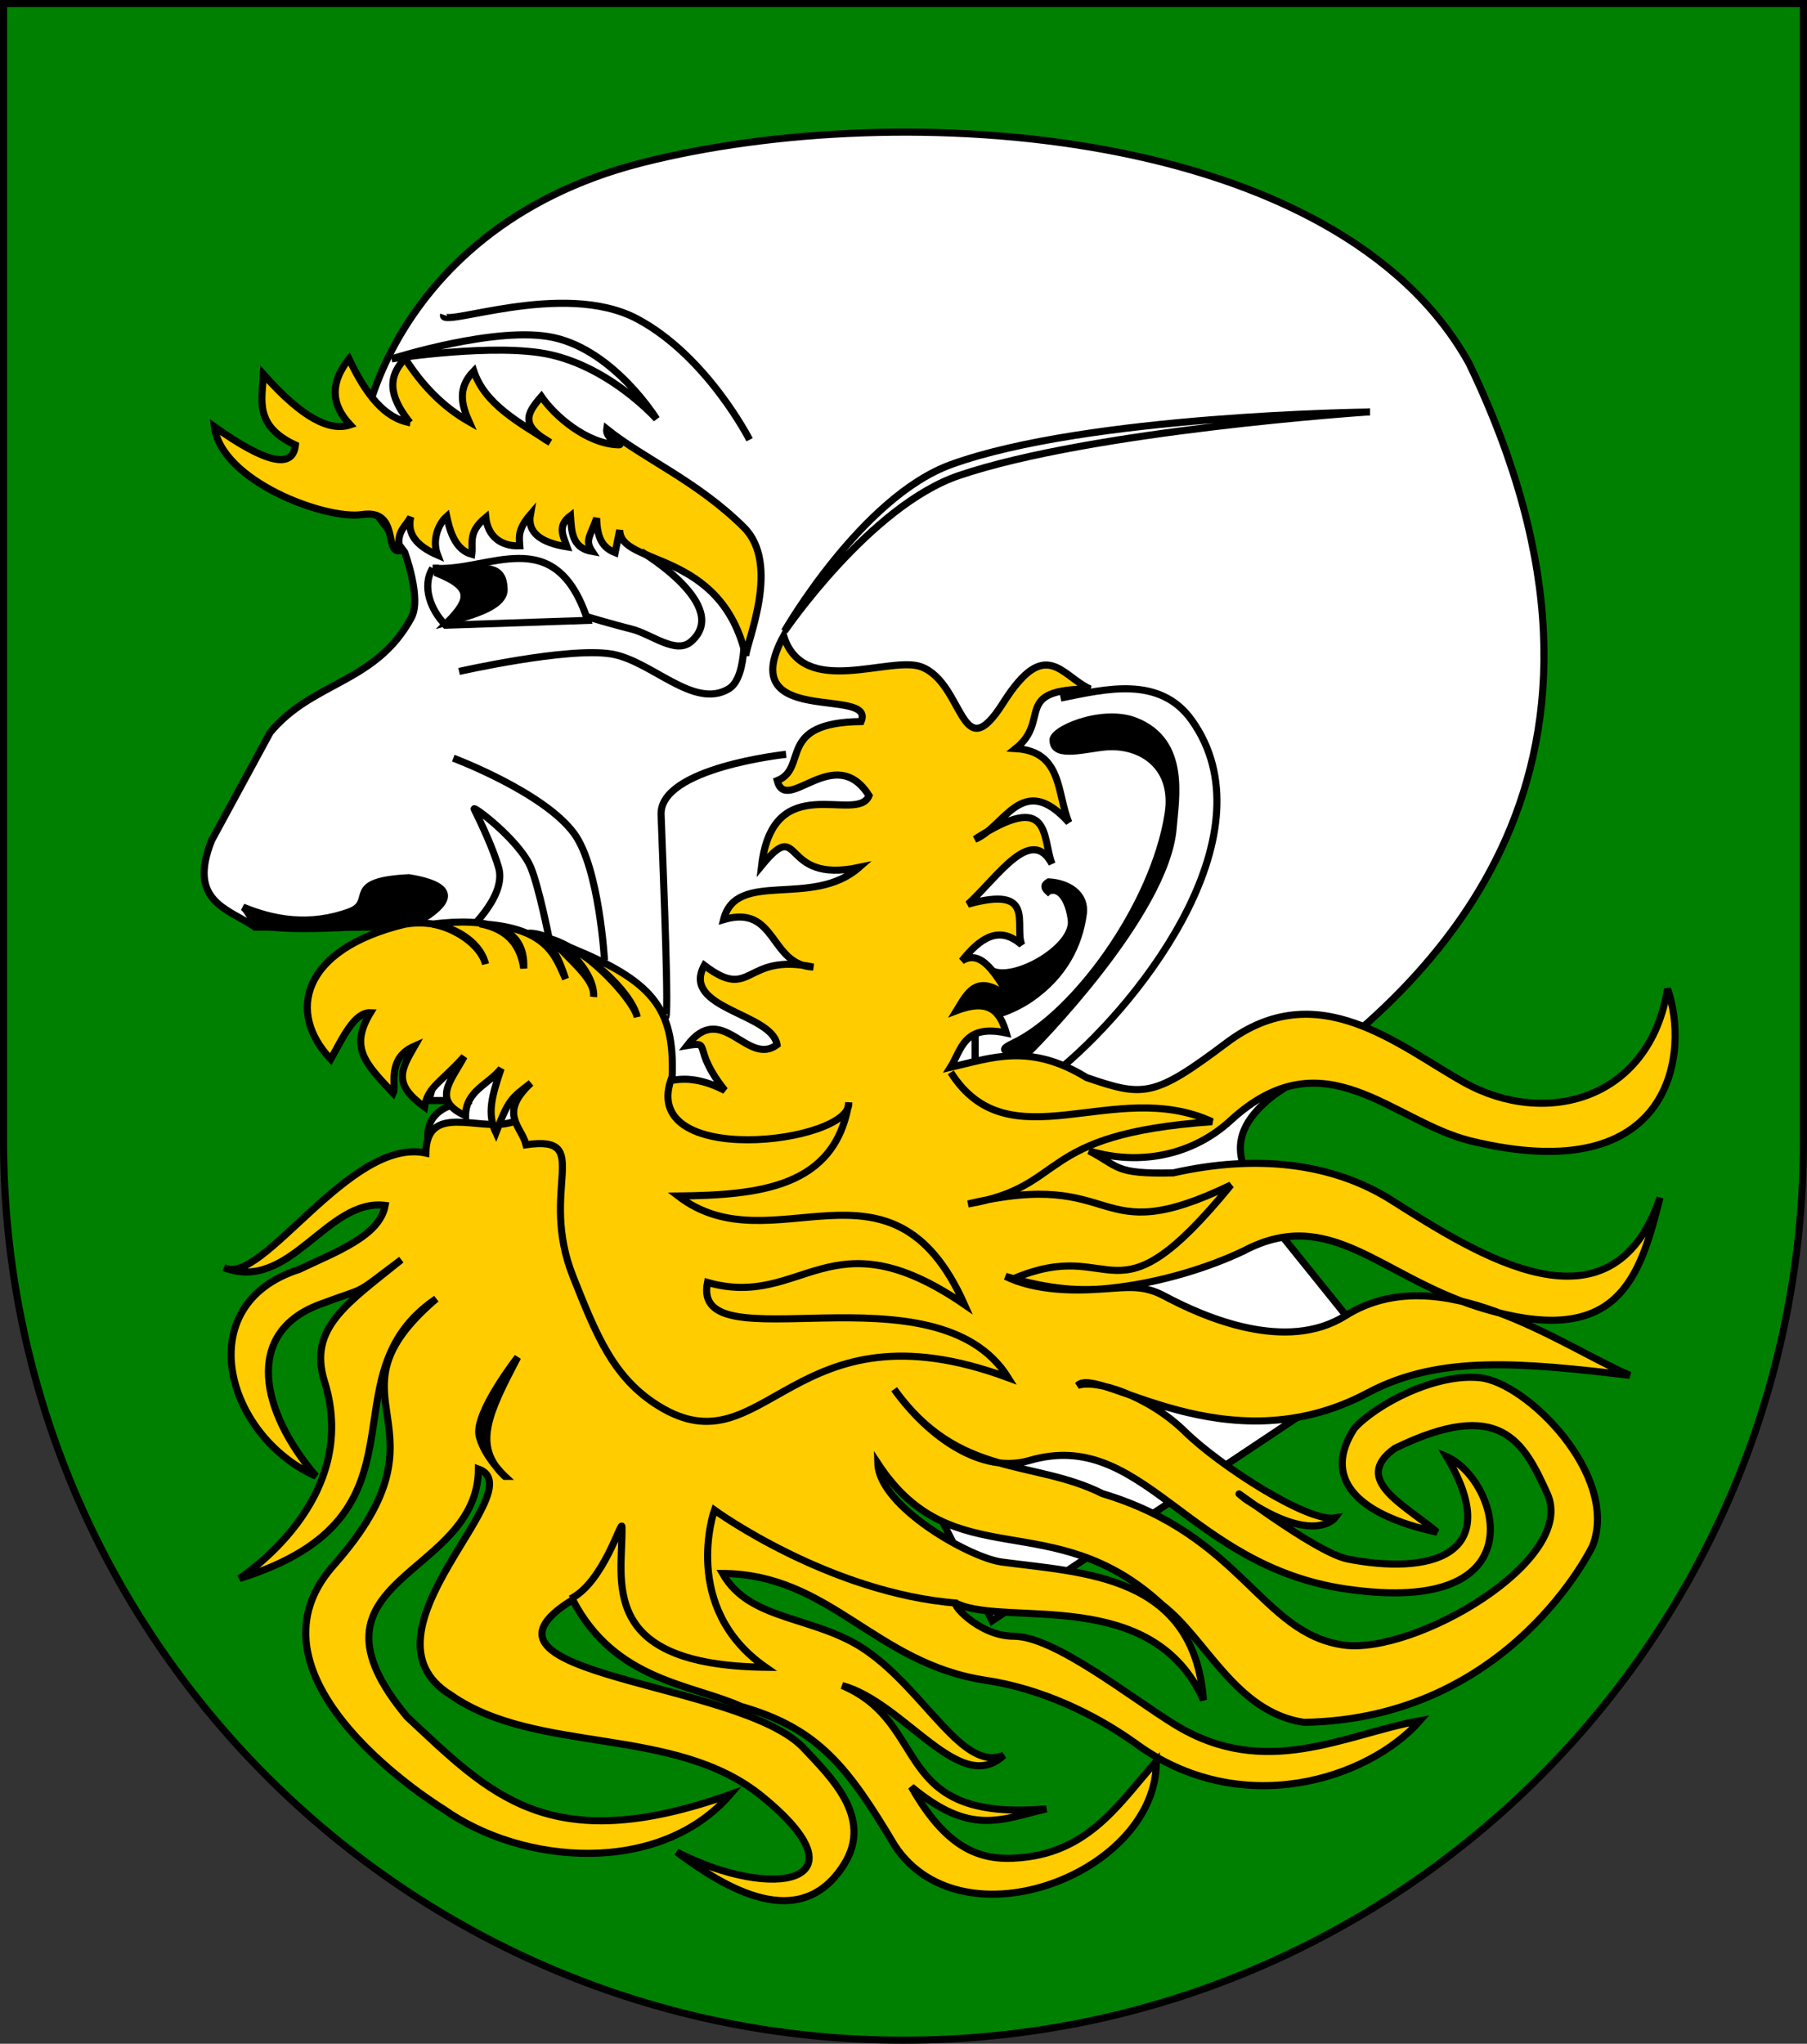
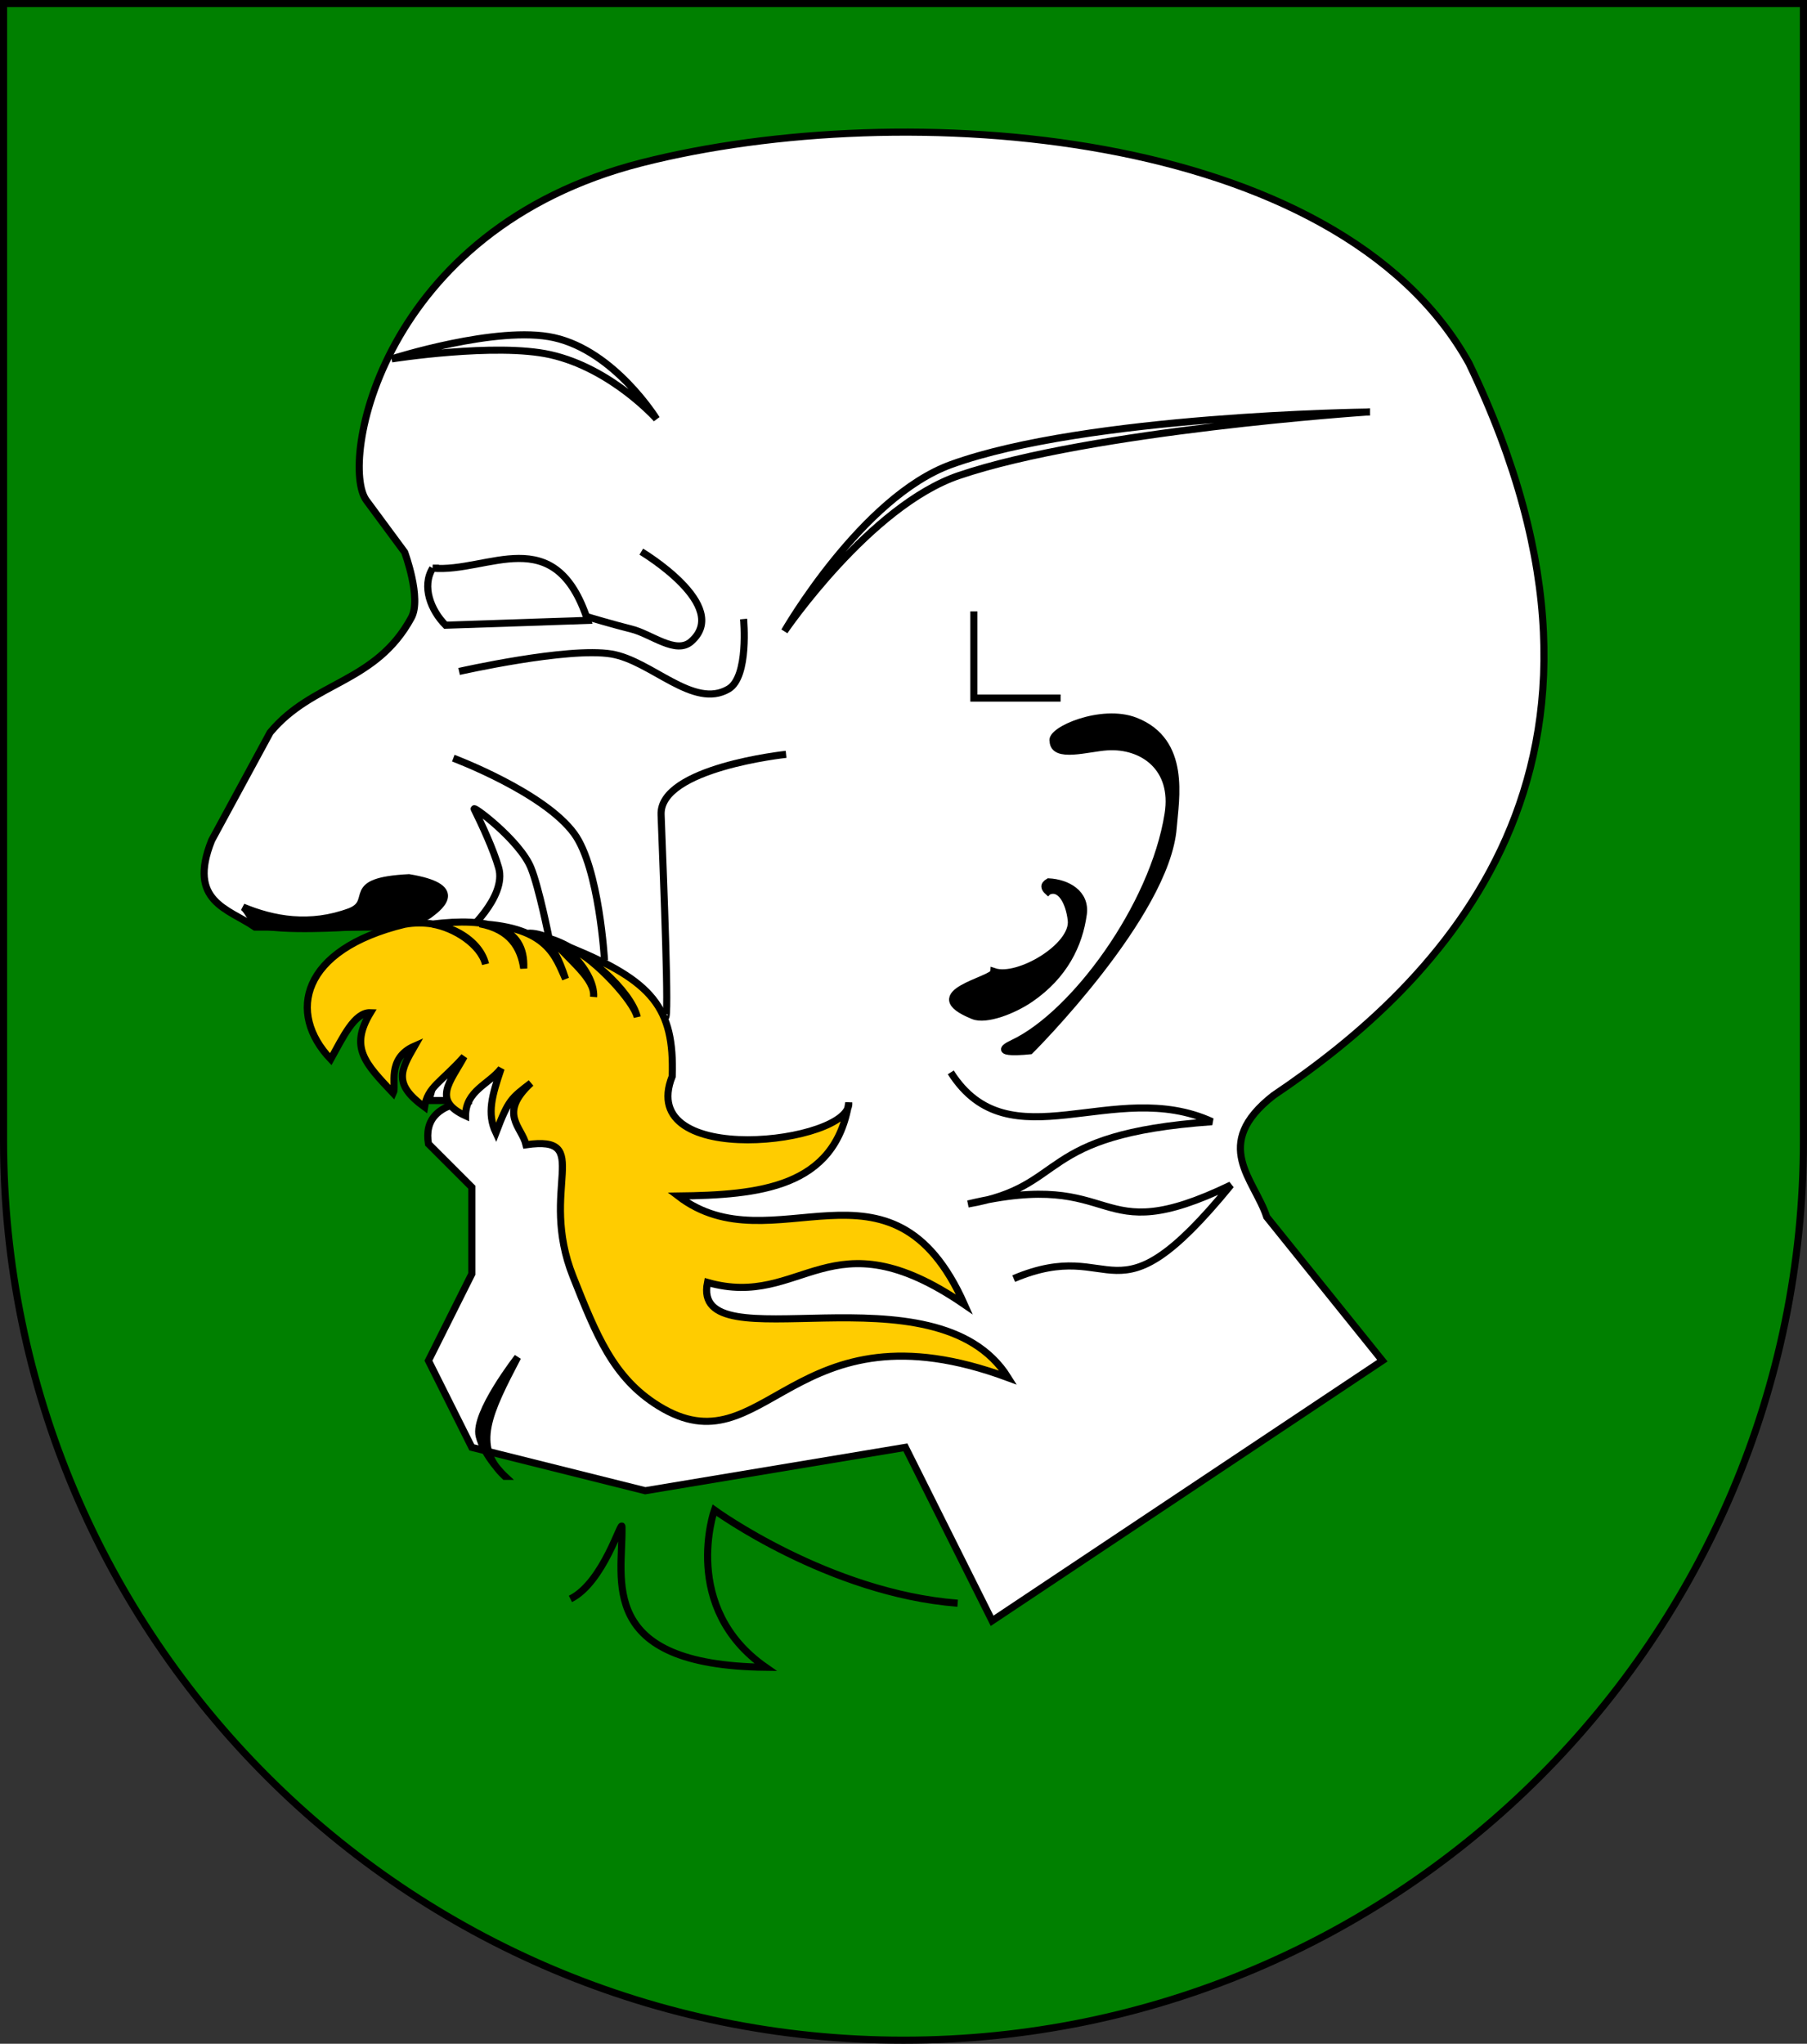
<svg xmlns="http://www.w3.org/2000/svg" xmlns:ns1="http://www.inkscape.org/namespaces/inkscape" xmlns:ns2="http://sodipodi.sourceforge.net/DTD/sodipodi-0.dtd" ns1:output_extension="org.inkscape.output.svg.inkscape" ns2:version="0.32" ns2:docname="Wappen Baronie Schirchwacht 2.svg" ns1:version="1.0rc1 (09960d6, 2020-04-09)" version="1.1" id="svg2" height="863" width="763">
  <rect width="100%" height="100%" fill="#333333" stroke="none" />
  <defs id="defs4">
    <ns1:perspective id="perspective10" ns1:persp3d-origin="372.04724 : 350.78739 : 1" ns1:vp_z="744.09448 : 526.18109 : 1" ns1:vp_y="0 : 1000 : 0" ns1:vp_x="0 : 526.18109 : 1" ns2:type="inkscape:persp3d" />
    <ns1:perspective ns2:type="inkscape:persp3d" ns1:vp_x="0 : 0.5 : 1" ns1:vp_y="0 : 1000 : 0" ns1:vp_z="1 : 0.5 : 1" ns1:persp3d-origin="0.5 : 0.33333333 : 1" id="perspective2828" />
    <ns1:perspective ns2:type="inkscape:persp3d" ns1:vp_x="0 : 0.5 : 1" ns1:vp_y="0 : 1000 : 0" ns1:vp_z="1 : 0.5 : 1" ns1:persp3d-origin="0.5 : 0.33333333 : 1" id="perspective2828-7" />
    <ns1:perspective ns2:type="inkscape:persp3d" ns1:vp_x="0 : 0.5 : 1" ns1:vp_y="0 : 1000 : 0" ns1:vp_z="1 : 0.5 : 1" ns1:persp3d-origin="0.5 : 0.33333333 : 1" id="perspective3640" />
    <ns1:perspective ns2:type="inkscape:persp3d" ns1:vp_x="0 : 0.5 : 1" ns1:vp_y="0 : 1000 : 0" ns1:vp_z="1 : 0.5 : 1" ns1:persp3d-origin="0.5 : 0.33333333 : 1" id="perspective3670" />
    <ns1:perspective ns2:type="inkscape:persp3d" ns1:vp_x="0 : 0.5 : 1" ns1:vp_y="0 : 1000 : 0" ns1:vp_z="1 : 0.5 : 1" ns1:persp3d-origin="0.5 : 0.33333333 : 1" id="perspective3693" />
    <ns1:perspective ns2:type="inkscape:persp3d" ns1:vp_x="0 : 0.5 : 1" ns1:vp_y="0 : 1000 : 0" ns1:vp_z="1 : 0.5 : 1" ns1:persp3d-origin="0.5 : 0.33333333 : 1" id="perspective3720" />
    <ns1:perspective ns2:type="inkscape:persp3d" ns1:vp_x="0 : 0.5 : 1" ns1:vp_y="0 : 1000 : 0" ns1:vp_z="1 : 0.5 : 1" ns1:persp3d-origin="0.5 : 0.33333333 : 1" id="perspective3747" />
    <ns1:perspective ns2:type="inkscape:persp3d" ns1:vp_x="0 : 0.5 : 1" ns1:vp_y="0 : 1000 : 0" ns1:vp_z="1 : 0.5 : 1" ns1:persp3d-origin="0.5 : 0.33333333 : 1" id="perspective3763" />
    <ns1:perspective ns2:type="inkscape:persp3d" ns1:vp_x="0 : 0.5 : 1" ns1:vp_y="0 : 1000 : 0" ns1:vp_z="1 : 0.5 : 1" ns1:persp3d-origin="0.5 : 0.33333333 : 1" id="perspective3792" />
    <ns1:perspective ns2:type="inkscape:persp3d" ns1:vp_x="0 : 0.5 : 1" ns1:vp_y="0 : 1000 : 0" ns1:vp_z="1 : 0.5 : 1" ns1:persp3d-origin="0.5 : 0.33333333 : 1" id="perspective3814" />
    <ns1:perspective ns2:type="inkscape:persp3d" ns1:vp_x="0 : 0.5 : 1" ns1:vp_y="0 : 1000 : 0" ns1:vp_z="1 : 0.5 : 1" ns1:persp3d-origin="0.5 : 0.33333333 : 1" id="perspective3841" />
    <ns1:perspective ns2:type="inkscape:persp3d" ns1:vp_x="0 : 0.5 : 1" ns1:vp_y="0 : 1000 : 0" ns1:vp_z="1 : 0.5 : 1" ns1:persp3d-origin="0.5 : 0.33333333 : 1" id="perspective3841-5" />
    <ns1:perspective ns2:type="inkscape:persp3d" ns1:vp_x="0 : 0.5 : 1" ns1:vp_y="0 : 1000 : 0" ns1:vp_z="1 : 0.5 : 1" ns1:persp3d-origin="0.5 : 0.33333333 : 1" id="perspective3872" />
    <ns1:perspective ns2:type="inkscape:persp3d" ns1:vp_x="0 : 0.5 : 1" ns1:vp_y="0 : 1000 : 0" ns1:vp_z="1 : 0.5 : 1" ns1:persp3d-origin="0.5 : 0.33333333 : 1" id="perspective3898" />
    <ns1:perspective ns2:type="inkscape:persp3d" ns1:vp_x="0 : 0.5 : 1" ns1:vp_y="0 : 1000 : 0" ns1:vp_z="1 : 0.5 : 1" ns1:persp3d-origin="0.5 : 0.33333333 : 1" id="perspective3920" />
    <ns1:perspective ns2:type="inkscape:persp3d" ns1:vp_x="0 : 0.5 : 1" ns1:vp_y="0 : 1000 : 0" ns1:vp_z="1 : 0.5 : 1" ns1:persp3d-origin="0.5 : 0.33333333 : 1" id="perspective2860" />
    <ns1:perspective ns2:type="inkscape:persp3d" ns1:vp_x="0 : 0.5 : 1" ns1:vp_y="0 : 1000 : 0" ns1:vp_z="1 : 0.5 : 1" ns1:persp3d-origin="0.5 : 0.33333333 : 1" id="perspective3672" />
    <ns1:perspective ns2:type="inkscape:persp3d" ns1:vp_x="0 : 0.5 : 1" ns1:vp_y="0 : 1000 : 0" ns1:vp_z="1 : 0.5 : 1" ns1:persp3d-origin="0.5 : 0.33333333 : 1" id="perspective3695" />
    <ns1:perspective ns2:type="inkscape:persp3d" ns1:vp_x="0 : 0.5 : 1" ns1:vp_y="0 : 1000 : 0" ns1:vp_z="1 : 0.5 : 1" ns1:persp3d-origin="0.5 : 0.33333333 : 1" id="perspective3261" />
    <ns1:perspective ns2:type="inkscape:persp3d" ns1:vp_x="0 : 0.5 : 1" ns1:vp_y="0 : 1000 : 0" ns1:vp_z="1 : 0.5 : 1" ns1:persp3d-origin="0.5 : 0.33333333 : 1" id="perspective2828-1" />
    <ns1:perspective ns2:type="inkscape:persp3d" ns1:vp_x="0 : 0.5 : 1" ns1:vp_y="0 : 1000 : 0" ns1:vp_z="1 : 0.5 : 1" ns1:persp3d-origin="0.5 : 0.33333333 : 1" id="perspective3652" />
    <ns1:perspective ns2:type="inkscape:persp3d" ns1:vp_x="0 : 0.5 : 1" ns1:vp_y="0 : 1000 : 0" ns1:vp_z="1 : 0.5 : 1" ns1:persp3d-origin="0.5 : 0.33333333 : 1" id="perspective3652-2" />
    <ns1:perspective ns2:type="inkscape:persp3d" ns1:vp_x="0 : 0.5 : 1" ns1:vp_y="0 : 1000 : 0" ns1:vp_z="1 : 0.5 : 1" ns1:persp3d-origin="0.5 : 0.33333333 : 1" id="perspective3652-5" />
    <ns1:perspective ns2:type="inkscape:persp3d" ns1:vp_x="0 : 0.5 : 1" ns1:vp_y="0 : 1000 : 0" ns1:vp_z="1 : 0.5 : 1" ns1:persp3d-origin="0.5 : 0.33333333 : 1" id="perspective3727" />
    <ns1:perspective ns2:type="inkscape:persp3d" ns1:vp_x="0 : 0.5 : 1" ns1:vp_y="0 : 1000 : 0" ns1:vp_z="1 : 0.5 : 1" ns1:persp3d-origin="0.5 : 0.33333333 : 1" id="perspective3843" />
    <ns1:perspective ns2:type="inkscape:persp3d" ns1:vp_x="0 : 0.5 : 1" ns1:vp_y="0 : 1000 : 0" ns1:vp_z="1 : 0.5 : 1" ns1:persp3d-origin="0.5 : 0.33333333 : 1" id="perspective3970" />
    <ns1:perspective ns2:type="inkscape:persp3d" ns1:vp_x="0 : 0.5 : 1" ns1:vp_y="0 : 1000 : 0" ns1:vp_z="1 : 0.5 : 1" ns1:persp3d-origin="0.5 : 0.33333333 : 1" id="perspective4007" />
    <ns1:perspective ns2:type="inkscape:persp3d" ns1:vp_x="0 : 0.5 : 1" ns1:vp_y="0 : 1000 : 0" ns1:vp_z="1 : 0.5 : 1" ns1:persp3d-origin="0.5 : 0.33333333 : 1" id="perspective4062" />
    <ns1:perspective ns2:type="inkscape:persp3d" ns1:vp_x="0 : 0.5 : 1" ns1:vp_y="0 : 1000 : 0" ns1:vp_z="1 : 0.5 : 1" ns1:persp3d-origin="0.5 : 0.33333333 : 1" id="perspective4153" />
    <ns1:perspective ns2:type="inkscape:persp3d" ns1:vp_x="0 : 0.5 : 1" ns1:vp_y="0 : 1000 : 0" ns1:vp_z="1 : 0.5 : 1" ns1:persp3d-origin="0.5 : 0.33333333 : 1" id="perspective4316" />
    <ns1:perspective ns2:type="inkscape:persp3d" ns1:vp_x="0 : 0.5 : 1" ns1:vp_y="0 : 1000 : 0" ns1:vp_z="1 : 0.5 : 1" ns1:persp3d-origin="0.5 : 0.33333333 : 1" id="perspective4316-9" />
    <ns1:perspective ns2:type="inkscape:persp3d" ns1:vp_x="0 : 0.5 : 1" ns1:vp_y="0 : 1000 : 0" ns1:vp_z="1 : 0.5 : 1" ns1:persp3d-origin="0.5 : 0.33333333 : 1" id="perspective3098" />
    <ns1:perspective ns2:type="inkscape:persp3d" ns1:vp_x="0 : 0.5 : 1" ns1:vp_y="0 : 1000 : 0" ns1:vp_z="1 : 0.5 : 1" ns1:persp3d-origin="0.5 : 0.33333333 : 1" id="perspective3122" />
    <ns1:perspective ns2:type="inkscape:persp3d" ns1:vp_x="0 : 0.5 : 1" ns1:vp_y="0 : 1000 : 0" ns1:vp_z="1 : 0.5 : 1" ns1:persp3d-origin="0.5 : 0.33333333 : 1" id="perspective3146" />
    <ns1:perspective ns2:type="inkscape:persp3d" ns1:vp_x="0 : 0.5 : 1" ns1:vp_y="0 : 1000 : 0" ns1:vp_z="1 : 0.5 : 1" ns1:persp3d-origin="0.5 : 0.33333333 : 1" id="perspective3146-0" />
    <ns1:perspective ns2:type="inkscape:persp3d" ns1:vp_x="0 : 0.5 : 1" ns1:vp_y="0 : 1000 : 0" ns1:vp_z="1 : 0.5 : 1" ns1:persp3d-origin="0.5 : 0.33333333 : 1" id="perspective3177" />
    <ns1:perspective ns2:type="inkscape:persp3d" ns1:vp_x="0 : 0.5 : 1" ns1:vp_y="0 : 1000 : 0" ns1:vp_z="1 : 0.5 : 1" ns1:persp3d-origin="0.5 : 0.33333333 : 1" id="perspective3177-8" />
    <ns1:perspective ns2:type="inkscape:persp3d" ns1:vp_x="0 : 0.5 : 1" ns1:vp_y="0 : 1000 : 0" ns1:vp_z="1 : 0.5 : 1" ns1:persp3d-origin="0.5 : 0.33333333 : 1" id="perspective3208" />
    <ns1:perspective ns2:type="inkscape:persp3d" ns1:vp_x="0 : 0.5 : 1" ns1:vp_y="0 : 1000 : 0" ns1:vp_z="1 : 0.5 : 1" ns1:persp3d-origin="0.5 : 0.33333333 : 1" id="perspective3208-4" />
    <ns1:perspective ns2:type="inkscape:persp3d" ns1:vp_x="0 : 0.5 : 1" ns1:vp_y="0 : 1000 : 0" ns1:vp_z="1 : 0.5 : 1" ns1:persp3d-origin="0.5 : 0.33333333 : 1" id="perspective3208-5" />
    <ns1:perspective ns2:type="inkscape:persp3d" ns1:vp_x="0 : 0.5 : 1" ns1:vp_y="0 : 1000 : 0" ns1:vp_z="1 : 0.5 : 1" ns1:persp3d-origin="0.5 : 0.33333333 : 1" id="perspective3706" />
    <ns1:perspective ns2:type="inkscape:persp3d" ns1:vp_x="0 : 0.5 : 1" ns1:vp_y="0 : 1000 : 0" ns1:vp_z="1 : 0.5 : 1" ns1:persp3d-origin="0.5 : 0.33333333 : 1" id="perspective3728" />
    <ns1:perspective ns2:type="inkscape:persp3d" ns1:vp_x="0 : 0.5 : 1" ns1:vp_y="0 : 1000 : 0" ns1:vp_z="1 : 0.5 : 1" ns1:persp3d-origin="0.5 : 0.33333333 : 1" id="perspective3750" />
    <ns1:perspective ns2:type="inkscape:persp3d" ns1:vp_x="0 : 0.5 : 1" ns1:vp_y="0 : 1000 : 0" ns1:vp_z="1 : 0.5 : 1" ns1:persp3d-origin="0.5 : 0.33333333 : 1" id="perspective3778" />
    <ns1:perspective ns2:type="inkscape:persp3d" ns1:vp_x="0 : 0.5 : 1" ns1:vp_y="0 : 1000 : 0" ns1:vp_z="1 : 0.5 : 1" ns1:persp3d-origin="0.5 : 0.33333333 : 1" id="perspective3800" />
    <ns1:perspective ns2:type="inkscape:persp3d" ns1:vp_x="0 : 0.5 : 1" ns1:vp_y="0 : 1000 : 0" ns1:vp_z="1 : 0.5 : 1" ns1:persp3d-origin="0.5 : 0.33333333 : 1" id="perspective3837" />
    <ns1:perspective ns2:type="inkscape:persp3d" ns1:vp_x="0 : 0.5 : 1" ns1:vp_y="0 : 1000 : 0" ns1:vp_z="1 : 0.5 : 1" ns1:persp3d-origin="0.5 : 0.33333333 : 1" id="perspective3904" />
    <ns1:perspective ns2:type="inkscape:persp3d" ns1:vp_x="0 : 0.5 : 1" ns1:vp_y="0 : 1000 : 0" ns1:vp_z="1 : 0.5 : 1" ns1:persp3d-origin="0.5 : 0.33333333 : 1" id="perspective3904-4" />
    <ns1:perspective ns2:type="inkscape:persp3d" ns1:vp_x="0 : 0.5 : 1" ns1:vp_y="0 : 1000 : 0" ns1:vp_z="1 : 0.5 : 1" ns1:persp3d-origin="0.5 : 0.33333333 : 1" id="perspective3904-3" />
    <ns1:perspective ns2:type="inkscape:persp3d" ns1:vp_x="0 : 0.5 : 1" ns1:vp_y="0 : 1000 : 0" ns1:vp_z="1 : 0.5 : 1" ns1:persp3d-origin="0.5 : 0.33333333 : 1" id="perspective3953" />
    <ns1:perspective ns2:type="inkscape:persp3d" ns1:vp_x="0 : 0.5 : 1" ns1:vp_y="0 : 1000 : 0" ns1:vp_z="1 : 0.5 : 1" ns1:persp3d-origin="0.5 : 0.33333333 : 1" id="perspective3975" />
    <ns1:perspective ns2:type="inkscape:persp3d" ns1:vp_x="0 : 0.5 : 1" ns1:vp_y="0 : 1000 : 0" ns1:vp_z="1 : 0.5 : 1" ns1:persp3d-origin="0.5 : 0.33333333 : 1" id="perspective3975-8" />
    <ns1:perspective ns2:type="inkscape:persp3d" ns1:vp_x="0 : 0.5 : 1" ns1:vp_y="0 : 1000 : 0" ns1:vp_z="1 : 0.5 : 1" ns1:persp3d-origin="0.5 : 0.33333333 : 1" id="perspective3975-7" />
    <ns1:perspective ns2:type="inkscape:persp3d" ns1:vp_x="0 : 0.5 : 1" ns1:vp_y="0 : 1000 : 0" ns1:vp_z="1 : 0.5 : 1" ns1:persp3d-origin="0.5 : 0.33333333 : 1" id="perspective2858" />
    <ns1:perspective ns2:type="inkscape:persp3d" ns1:vp_x="0 : 0.5 : 1" ns1:vp_y="0 : 1000 : 0" ns1:vp_z="1 : 0.5 : 1" ns1:persp3d-origin="0.5 : 0.33333333 : 1" id="perspective4105" />
    <ns1:perspective ns2:type="inkscape:persp3d" ns1:vp_x="0 : 0.5 : 1" ns1:vp_y="0 : 1000 : 0" ns1:vp_z="1 : 0.5 : 1" ns1:persp3d-origin="0.5 : 0.33333333 : 1" id="perspective4123" />
    <ns1:perspective ns2:type="inkscape:persp3d" ns1:vp_x="0 : 0.5 : 1" ns1:vp_y="0 : 1000 : 0" ns1:vp_z="1 : 0.5 : 1" ns1:persp3d-origin="0.5 : 0.33333333 : 1" id="perspective4137" />
    <ns1:perspective ns2:type="inkscape:persp3d" ns1:vp_x="0 : 0.5 : 1" ns1:vp_y="0 : 1000 : 0" ns1:vp_z="1 : 0.5 : 1" ns1:persp3d-origin="0.5 : 0.33333333 : 1" id="perspective4151" />
    <ns1:perspective ns2:type="inkscape:persp3d" ns1:vp_x="0 : 0.5 : 1" ns1:vp_y="0 : 1000 : 0" ns1:vp_z="1 : 0.5 : 1" ns1:persp3d-origin="0.5 : 0.33333333 : 1" id="perspective4165" />
    <ns1:perspective ns2:type="inkscape:persp3d" ns1:vp_x="0 : 0.5 : 1" ns1:vp_y="0 : 1000 : 0" ns1:vp_z="1 : 0.5 : 1" ns1:persp3d-origin="0.5 : 0.33333333 : 1" id="perspective4904" />
    <filter color-interpolation-filters="sRGB" ns1:menu-tooltip="Basic specular bevel to use for building textures" ns1:menu="ABCs" ns1:label="Specular light" id="filter3021-3">
      <feGaussianBlur stdDeviation="6" in="SourceAlpha" result="result0" id="feGaussianBlur3023-4" />
      <feSpecularLighting in="result0" result="result1" lighting-color="#ffffff" surfaceScale="10" specularConstant="1" specularExponent="25" id="feSpecularLighting3025-4">
        <feDistantLight elevation="45" azimuth="235" id="feDistantLight3027-6" />
      </feSpecularLighting>
      <feComposite in="SourceGraphic" result="result4" operator="arithmetic" k2="1" k3="1" in2="result1" id="feComposite3029-0" k1="0" k4="0" />
      <feComposite in="result4" result="result2" operator="in" in2="SourceAlpha" id="feComposite3031-6" />
    </filter>
    <filter color-interpolation-filters="sRGB" ns1:menu-tooltip="Basic specular bevel to use for building textures" ns1:menu="ABCs" ns1:label="Specular light" id="filter3021">
      <feGaussianBlur stdDeviation="6" in="SourceAlpha" result="result0" id="feGaussianBlur3023" />
      <feSpecularLighting in="result0" result="result1" lighting-color="#ffffff" surfaceScale="10" specularConstant="1" specularExponent="25" id="feSpecularLighting3025">
        <feDistantLight elevation="45" azimuth="235" id="feDistantLight3027" />
      </feSpecularLighting>
      <feComposite in="SourceGraphic" result="result4" operator="arithmetic" k2="1" k3="1" in2="result1" id="feComposite3029" k1="0" k4="0" />
      <feComposite in="result4" result="result2" operator="in" in2="SourceAlpha" id="feComposite3031" />
    </filter>
    <filter color-interpolation-filters="sRGB" ns1:menu-tooltip="Basic specular bevel to use for building textures" ns1:menu="ABCs" ns1:label="Specular light" id="filter2820-0">
      <feGaussianBlur stdDeviation="6" in="SourceAlpha" result="result0" id="feGaussianBlur2822-9" />
      <feSpecularLighting in="result0" result="result1" lighting-color="#ffffff" surfaceScale="10" specularConstant="1" specularExponent="25" id="feSpecularLighting2824-00">
        <feDistantLight elevation="45" azimuth="235" id="feDistantLight2826-61" />
      </feSpecularLighting>
      <feComposite in="SourceGraphic" result="result4" operator="arithmetic" k2="1" k3="1" in2="result1" id="feComposite2828-3" k1="0" k4="0" />
      <feComposite in="result4" result="result2" operator="in" in2="SourceAlpha" id="feComposite2830-8" />
    </filter>
    <filter color-interpolation-filters="sRGB" ns1:menu-tooltip="Basic specular bevel to use for building textures" ns1:menu="ABCs" ns1:label="Specular light" id="filter2820-8">
      <feGaussianBlur stdDeviation="6" in="SourceAlpha" result="result0" id="feGaussianBlur2822-65" />
      <feSpecularLighting in="result0" result="result1" lighting-color="#ffffff" surfaceScale="10" specularConstant="1" specularExponent="25" id="feSpecularLighting2824-0">
        <feDistantLight elevation="45" azimuth="235" id="feDistantLight2826-28" />
      </feSpecularLighting>
      <feComposite in="SourceGraphic" result="result4" operator="arithmetic" k2="1" k3="1" in2="result1" id="feComposite2828-60" k1="0" k4="0" />
      <feComposite in="result4" result="result2" operator="in" in2="SourceAlpha" id="feComposite2830-24" />
    </filter>
    <filter color-interpolation-filters="sRGB" ns1:menu-tooltip="Basic specular bevel to use for building textures" ns1:menu="ABCs" ns1:label="Specular light" id="filter2820-3">
      <feGaussianBlur stdDeviation="6" in="SourceAlpha" result="result0" id="feGaussianBlur2822-8" />
      <feSpecularLighting in="result0" result="result1" lighting-color="#ffffff" surfaceScale="10" specularConstant="1" specularExponent="25" id="feSpecularLighting2824-74">
        <feDistantLight elevation="45" azimuth="235" id="feDistantLight2826-2" />
      </feSpecularLighting>
      <feComposite in="SourceGraphic" result="result4" operator="arithmetic" k2="1" k3="1" in2="result1" id="feComposite2828-7" k1="0" k4="0" />
      <feComposite in="result4" result="result2" operator="in" in2="SourceAlpha" id="feComposite2830-79" />
    </filter>
    <filter color-interpolation-filters="sRGB" ns1:menu-tooltip="Basic specular bevel to use for building textures" ns1:menu="ABCs" ns1:label="Specular light" id="filter2820-9">
      <feGaussianBlur stdDeviation="6" in="SourceAlpha" result="result0" id="feGaussianBlur2822-5" />
      <feSpecularLighting in="result0" result="result1" lighting-color="#ffffff" surfaceScale="10" specularConstant="1" specularExponent="25" id="feSpecularLighting2824-43">
        <feDistantLight elevation="45" azimuth="235" id="feDistantLight2826-1" />
      </feSpecularLighting>
      <feComposite in="SourceGraphic" result="result4" operator="arithmetic" k2="1" k3="1" in2="result1" id="feComposite2828-2" k1="0" k4="0" />
      <feComposite in="result4" result="result2" operator="in" in2="SourceAlpha" id="feComposite2830-3" />
    </filter>
    <filter color-interpolation-filters="sRGB" ns1:menu-tooltip="Basic specular bevel to use for building textures" ns1:menu="ABCs" ns1:label="Specular light" id="filter2820-21">
      <feGaussianBlur stdDeviation="6" in="SourceAlpha" result="result0" id="feGaussianBlur2822-6" />
      <feSpecularLighting in="result0" result="result1" lighting-color="#ffffff" surfaceScale="10" specularConstant="1" specularExponent="25" id="feSpecularLighting2824-8">
        <feDistantLight elevation="45" azimuth="235" id="feDistantLight2826-57" />
      </feSpecularLighting>
      <feComposite in="SourceGraphic" result="result4" operator="arithmetic" k2="1" k3="1" in2="result1" id="feComposite2828-6" k1="0" k4="0" />
      <feComposite in="result4" result="result2" operator="in" in2="SourceAlpha" id="feComposite2830-1" />
    </filter>
    <filter color-interpolation-filters="sRGB" ns1:menu-tooltip="Basic specular bevel to use for building textures" ns1:menu="ABCs" ns1:label="Specular light" id="filter2820-5">
      <feGaussianBlur stdDeviation="6" in="SourceAlpha" result="result0" id="feGaussianBlur2822-2" />
      <feSpecularLighting in="result0" result="result1" lighting-color="#ffffff" surfaceScale="10" specularConstant="1" specularExponent="25" id="feSpecularLighting2824-7">
        <feDistantLight elevation="45" azimuth="235" id="feDistantLight2826-6" />
      </feSpecularLighting>
      <feComposite in="SourceGraphic" result="result4" operator="arithmetic" k2="1" k3="1" in2="result1" id="feComposite2828-14" k1="0" k4="0" />
      <feComposite in="result4" result="result2" operator="in" in2="SourceAlpha" id="feComposite2830-2" />
    </filter>
    <filter color-interpolation-filters="sRGB" ns1:menu-tooltip="Basic specular bevel to use for building textures" ns1:menu="ABCs" ns1:label="Specular light" id="filter2820-2">
      <feGaussianBlur stdDeviation="6" in="SourceAlpha" result="result0" id="feGaussianBlur2822-4" />
      <feSpecularLighting in="result0" result="result1" lighting-color="#ffffff" surfaceScale="10" specularConstant="1" specularExponent="25" id="feSpecularLighting2824-5">
        <feDistantLight elevation="45" azimuth="235" id="feDistantLight2826-5" />
      </feSpecularLighting>
      <feComposite in="SourceGraphic" result="result4" operator="arithmetic" k2="1" k3="1" in2="result1" id="feComposite2828-1" k1="0" k4="0" />
      <feComposite in="result4" result="result2" operator="in" in2="SourceAlpha" id="feComposite2830-7" />
    </filter>
    <filter color-interpolation-filters="sRGB" ns1:menu-tooltip="Basic specular bevel to use for building textures" ns1:menu="ABCs" ns1:label="Specular light" id="filter2820-1">
      <feGaussianBlur stdDeviation="6" in="SourceAlpha" result="result0" id="feGaussianBlur2822-7" />
      <feSpecularLighting in="result0" result="result1" lighting-color="#ffffff" surfaceScale="10" specularConstant="1" specularExponent="25" id="feSpecularLighting2824-4">
        <feDistantLight elevation="45" azimuth="235" id="feDistantLight2826-0" />
      </feSpecularLighting>
      <feComposite in="SourceGraphic" result="result4" operator="arithmetic" k2="1" k3="1" in2="result1" id="feComposite2828-9" k1="0" k4="0" />
      <feComposite in="result4" result="result2" operator="in" in2="SourceAlpha" id="feComposite2830-4" />
    </filter>
    <filter color-interpolation-filters="sRGB" ns1:menu-tooltip="Basic specular bevel to use for building textures" ns1:menu="ABCs" ns1:label="Specular light" id="filter2820">
      <feGaussianBlur stdDeviation="6" in="SourceAlpha" result="result0" id="feGaussianBlur2822" />
      <feSpecularLighting in="result0" result="result1" lighting-color="#ffffff" surfaceScale="10" specularConstant="1" specularExponent="25" id="feSpecularLighting2824">
        <feDistantLight elevation="45" azimuth="235" id="feDistantLight2826" />
      </feSpecularLighting>
      <feComposite in="SourceGraphic" result="result4" operator="arithmetic" k2="1" k3="1" in2="result1" id="feComposite2828" k1="0" k4="0" />
      <feComposite in="result4" result="result2" operator="in" in2="SourceAlpha" id="feComposite2830" />
    </filter>
    <filter color-interpolation-filters="sRGB" ns1:menu-tooltip="Basic specular bevel to use for building textures" ns1:menu="ABCs" ns1:label="Specular light" id="filter3075">
      <feGaussianBlur stdDeviation="6" in="SourceAlpha" result="result0" id="feGaussianBlur3077" />
      <feSpecularLighting in="result0" result="result1" lighting-color="#ffffff" surfaceScale="10" specularConstant="1" specularExponent="25" id="feSpecularLighting3079">
        <feDistantLight elevation="45" azimuth="235" id="feDistantLight3081" />
      </feSpecularLighting>
      <feComposite in="SourceGraphic" result="result4" operator="arithmetic" k2="1" k3="1" in2="result1" id="feComposite3083" k1="0" k4="0" />
      <feComposite in="result4" result="result2" operator="in" in2="SourceAlpha" id="feComposite3085" />
    </filter>
    <filter color-interpolation-filters="sRGB" ns1:menu-tooltip="Basic specular bevel to use for building textures" ns1:menu="ABCs" ns1:label="Specular light" id="filter3091">
      <feGaussianBlur stdDeviation="6" in="SourceAlpha" result="result0" id="feGaussianBlur3093" />
      <feSpecularLighting in="result0" result="result1" lighting-color="#ffffff" surfaceScale="10" specularConstant="1" specularExponent="25" id="feSpecularLighting3095">
        <feDistantLight elevation="45" azimuth="235" id="feDistantLight3097" />
      </feSpecularLighting>
      <feComposite in="SourceGraphic" result="result4" operator="arithmetic" k2="1" k3="1" in2="result1" id="feComposite3099" k1="0" k4="0" />
      <feComposite in="result4" result="result2" operator="in" in2="SourceAlpha" id="feComposite3101" />
    </filter>
    <ns1:perspective ns2:type="inkscape:persp3d" ns1:vp_x="0 : 0.5 : 1" ns1:vp_y="0 : 1000 : 0" ns1:vp_z="1 : 0.5 : 1" ns1:persp3d-origin="0.5 : 0.33333333 : 1" id="perspective3044" />
    <ns1:perspective ns2:type="inkscape:persp3d" ns1:vp_x="0 : 0.5 : 1" ns1:vp_y="0 : 1000 : 0" ns1:vp_z="1 : 0.5 : 1" ns1:persp3d-origin="0.5 : 0.33333333 : 1" id="perspective3075" />
    <ns1:perspective ns2:type="inkscape:persp3d" ns1:vp_x="0 : 0.5 : 1" ns1:vp_y="0 : 1000 : 0" ns1:vp_z="1 : 0.5 : 1" ns1:persp3d-origin="0.5 : 0.33333333 : 1" id="perspective3751" />
    <ns1:perspective ns2:type="inkscape:persp3d" ns1:vp_x="0 : 0.5 : 1" ns1:vp_y="0 : 1000 : 0" ns1:vp_z="1 : 0.5 : 1" ns1:persp3d-origin="0.5 : 0.33333333 : 1" id="perspective3777" />
    <ns1:perspective ns2:type="inkscape:persp3d" ns1:vp_x="0 : 0.5 : 1" ns1:vp_y="0 : 1000 : 0" ns1:vp_z="1 : 0.5 : 1" ns1:persp3d-origin="0.5 : 0.33333333 : 1" id="perspective3777-4" />
    <ns1:perspective ns2:type="inkscape:persp3d" ns1:vp_x="0 : 0.5 : 1" ns1:vp_y="0 : 1000 : 0" ns1:vp_z="1 : 0.5 : 1" ns1:persp3d-origin="0.5 : 0.33333333 : 1" id="perspective3808" />
    <ns1:perspective ns2:type="inkscape:persp3d" ns1:vp_x="0 : 0.5 : 1" ns1:vp_y="0 : 1000 : 0" ns1:vp_z="1 : 0.5 : 1" ns1:persp3d-origin="0.5 : 0.33333333 : 1" id="perspective3808-4" />
    <ns1:perspective ns2:type="inkscape:persp3d" ns1:vp_x="0 : 0.5 : 1" ns1:vp_y="0 : 1000 : 0" ns1:vp_z="1 : 0.5 : 1" ns1:persp3d-origin="0.5 : 0.33333333 : 1" id="perspective3808-8" />
    <ns1:perspective ns2:type="inkscape:persp3d" ns1:vp_x="0 : 0.5 : 1" ns1:vp_y="0 : 1000 : 0" ns1:vp_z="1 : 0.5 : 1" ns1:persp3d-origin="0.5 : 0.33333333 : 1" id="perspective3848" />
    <ns1:perspective ns2:type="inkscape:persp3d" ns1:vp_x="0 : 0.5 : 1" ns1:vp_y="0 : 1000 : 0" ns1:vp_z="1 : 0.5 : 1" ns1:persp3d-origin="0.5 : 0.33333333 : 1" id="perspective3870" />
    <ns1:perspective ns2:type="inkscape:persp3d" ns1:vp_x="0 : 0.5 : 1" ns1:vp_y="0 : 1000 : 0" ns1:vp_z="1 : 0.5 : 1" ns1:persp3d-origin="0.5 : 0.33333333 : 1" id="perspective3892" />
    <ns1:perspective ns2:type="inkscape:persp3d" ns1:vp_x="0 : 0.5 : 1" ns1:vp_y="0 : 1000 : 0" ns1:vp_z="1 : 0.5 : 1" ns1:persp3d-origin="0.5 : 0.33333333 : 1" id="perspective3914" />
    <ns1:perspective ns2:type="inkscape:persp3d" ns1:vp_x="0 : 0.5 : 1" ns1:vp_y="0 : 1000 : 0" ns1:vp_z="1 : 0.5 : 1" ns1:persp3d-origin="0.5 : 0.33333333 : 1" id="perspective3936" />
    <ns1:perspective ns2:type="inkscape:persp3d" ns1:vp_x="0 : 0.5 : 1" ns1:vp_y="0 : 1000 : 0" ns1:vp_z="1 : 0.5 : 1" ns1:persp3d-origin="0.5 : 0.33333333 : 1" id="perspective3958" />
    <ns1:perspective ns2:type="inkscape:persp3d" ns1:vp_x="0 : 0.5 : 1" ns1:vp_y="0 : 1000 : 0" ns1:vp_z="1 : 0.5 : 1" ns1:persp3d-origin="0.5 : 0.33333333 : 1" id="perspective3958-1" />
    <ns1:perspective ns2:type="inkscape:persp3d" ns1:vp_x="0 : 0.5 : 1" ns1:vp_y="0 : 1000 : 0" ns1:vp_z="1 : 0.5 : 1" ns1:persp3d-origin="0.5 : 0.33333333 : 1" id="perspective4009" />
    <ns1:perspective ns2:type="inkscape:persp3d" ns1:vp_x="0 : 0.5 : 1" ns1:vp_y="0 : 1000 : 0" ns1:vp_z="1 : 0.5 : 1" ns1:persp3d-origin="0.5 : 0.33333333 : 1" id="perspective4100" />
  </defs>
  <ns2:namedview ns1:snap-nodes="false" ns1:snap-others="false" ns1:object-nodes="false" ns1:snap-global="true" ns1:document-rotation="0" ns1:guide-bbox="true" showguides="false" ns1:window-maximized="0" ns1:window-y="93" ns1:window-x="13" ns1:window-height="803" ns1:window-width="1440" showgrid="false" ns1:current-layer="layer1" ns1:document-units="px" ns1:cy="489.36681" ns1:cx="507.40757" ns1:zoom="0.40913917" ns1:pageshadow="2" ns1:pageopacity="0.0" borderopacity="1.0" bordercolor="#666666" pagecolor="#ffffff" id="base">
    <ns1:grid snapvisiblegridlinesonly="true" enabled="true" visible="true" empspacing="5" id="grid2816" type="xygrid" />
  </ns2:namedview>
  <g transform="translate(-1.644, -192.036)" id="layer1" ns1:groupmode="layer" ns1:label="Ebene 1">
    <path id="path2850-1" d="m 3.144,193.536 0,480 c 0,209.868 170.132,380 380,380 209.868,0 380,-170.132 380,-380 l 0,-480 -760,0 z" style="fill:#008000;fill-opacity:1;stroke:rgb(0, 0, 0);stroke-width:3;stroke-miterlimit:4;stroke-opacity:1;stroke-dasharray:none" />
    <g transform="matrix(-0.989, -0.151, -0.151, 0.989, -106.122, -168.679)" id="g3981" />
    <g transform="matrix(0.989, -0.151, 0.151, 0.989, 872.278, -168.679)" id="g3981-8" />
    <g transform="translate(-16,-38)" id="g2645">
      <path style="font-variation-settings:normal;vector-effect:none;fill:#ffffff;fill-opacity:1;stroke:#000000;stroke-width:3;stroke-linecap:butt;stroke-linejoin:miter;stroke-miterlimit:4;stroke-dasharray:none;stroke-dashoffset:0;stroke-opacity:1;stop-color:#000000" d="M 288.662,298.769 C 178.123,326.851 160.938,425.881 172.336,441.315 l 16.165,21.889 c 0,0 7.26,19.489 2.846,27.627 -15.157,27.945 -41.51,26.688 -59.645,48.512 l -24.689,45.546 c -10.353,25.919 6.957,28.785 18.309,36.617 h 73.234 l 18.309,18.309 v 36.617 c -17.11,2.1 -15.255,11.097 -18.309,18.309 h 18.309 c -14.736,1.786 -19.972,8.322 -18.309,18.309 l 18.309,18.309 v 36.617 l -18.309,36.617 18.309,36.617 73.234,18.309 109.851,-18.309 36.617,73.234 164.777,-109.851 -48.816,-60.671 c -5.167,-15.919 -23.716,-30.574 2.851,-51.324 C 625.184,645.653 719.692,553.606 637.96,383.495 582.674,283.771 399.201,270.687 288.662,298.769 Z" id="path998" ns1:connector-curvature="0" ns2:nodetypes="sscsccccccccccccccccccccs" />
      <path style="font-variation-settings:normal;vector-effect:none;fill:#ffffff;fill-opacity:1;stroke:#000000;stroke-width:3;stroke-linecap:butt;stroke-linejoin:miter;stroke-miterlimit:4;stroke-dasharray:none;stroke-dashoffset:0;stroke-opacity:1;stop-color:#000000" d="m 200.343,469.961 c -4.762,7.724 -0.748,17.842 5.457,24.081 l 59.987,-2.041 c -13.785,-42.392 -42.02,-20 -65.445,-22.04 z" id="path1008" ns1:connector-curvature="0" ns1:transform-center-x="-2.4879172" ns1:transform-center-y="20.344469" ns2:nodetypes="cccc" />
-       <path style="font-variation-settings:normal;vector-effect:none;fill:#000000;fill-opacity:1;stroke:#000000;stroke-width:3;stroke-linecap:butt;stroke-linejoin:miter;stroke-miterlimit:4;stroke-dasharray:none;stroke-dashoffset:0;stroke-opacity:1;stop-color:#000000" d="m 202.336,472.14 c 14.483,5.908 13.988,10.809 4.254,20.625 11.614,-3.166 25.068,-6.994 23.85,-14.76 -0.648,-14.35 -18.844,-4.399 -28.104,-5.865 z" id="path1016" ns1:connector-curvature="0" ns2:nodetypes="cccc" />
-       <path style="font-variation-settings:normal;vector-effect:none;fill:none;fill-opacity:1;stroke:#000000;stroke-width:3;stroke-linecap:butt;stroke-linejoin:miter;stroke-miterlimit:4;stroke-dasharray:none;stroke-dashoffset:0;stroke-opacity:1;stop-color:#000000" d="m 465.476,524.809 c 19.12,-3.844 41.902,-9.61 55.451,9.463 33.29,46.863 -19.589,116.812 -54.926,146.468 h -36.617 v -36.617 0" id="path1002" ns1:connector-curvature="0" ns2:nodetypes="cscccc" />
+       <path style="font-variation-settings:normal;vector-effect:none;fill:none;fill-opacity:1;stroke:#000000;stroke-width:3;stroke-linecap:butt;stroke-linejoin:miter;stroke-miterlimit:4;stroke-dasharray:none;stroke-dashoffset:0;stroke-opacity:1;stop-color:#000000" d="m 465.476,524.809 h -36.617 v -36.617 0" id="path1002" ns1:connector-curvature="0" ns2:nodetypes="cscccc" />
      <path style="font-variation-settings:normal;vector-effect:none;fill:#000000;fill-opacity:1;stroke:#000000;stroke-width:3;stroke-linecap:butt;stroke-linejoin:miter;stroke-miterlimit:4;stroke-dasharray:none;stroke-dashoffset:0;stroke-opacity:1;stop-color:#000000" d="m 460.149,606.491 c 5.247,-2.505 8.976,4.411 9.848,12.12 1.258,11.129 -22.461,25.117 -32.617,21.7 -0.081,3.719 -32.632,9.031 -8.711,18.66 5.34,2.149 16.874,-2.241 24.103,-7.224 14.247,-9.821 20.511,-22.774 22.28,-35.663 1.222,-8.91 -6.856,-13.273 -14.608,-13.666 -2.356,1.358 -1.786,2.716 -0.295,4.074 z" id="path1024" ns1:connector-curvature="0" ns2:nodetypes="cscssscc" />
      <path style="font-variation-settings:normal;vector-effect:none;fill:none;fill-opacity:1;stroke:#000000;stroke-width:3;stroke-linecap:butt;stroke-linejoin:miter;stroke-miterlimit:4;stroke-dasharray:none;stroke-dashoffset:0;stroke-opacity:1;stop-color:#000000" d="m 209.05,550.176 c 0,0 38.333,14.374 51.083,31.927 10.545,14.519 12.771,53.477 12.771,53.477" id="path1145" ns1:connector-curvature="0" ns2:nodetypes="csc" />
      <path style="font-variation-settings:normal;vector-effect:none;fill:none;fill-opacity:1;stroke:#000000;stroke-width:3;stroke-linecap:butt;stroke-linejoin:miter;stroke-miterlimit:4;stroke-dasharray:none;stroke-dashoffset:0;stroke-opacity:1;stop-color:#000000" d="m 349.564,548.563 c 0,0 -53.511,5.621 -52.772,25.476 1.141,30.646 3.456,87.163 1.82,85.527" id="path1151" ns1:connector-curvature="0" ns2:nodetypes="csc" />
-       <path style="font-variation-settings:normal;vector-effect:none;fill:#ffcc00;fill-opacity:1;stroke:#000000;stroke-width:3;stroke-linecap:butt;stroke-linejoin:miter;stroke-miterlimit:4;stroke-dasharray:none;stroke-dashoffset:0;stroke-opacity:1;stop-color:#000000" d="m 441.299,526.749 c -18.165,28.693 -16.369,-8.019 -34.553,-15.09 -12.995,-5.053 -50.042,13.574 -58.192,-13.112 -21.391,39.351 39.116,21.014 32.682,36.168 -36.155,0.446 -22.002,19.617 -35.416,24.961 3.87,14.677 24.345,-16.541 38.772,6.311 -4.901,12.237 -40.454,-11.825 -45.358,29.55 17.616,-21.423 7.295,8.004 41.153,0.781 -19.789,17.374 -51.827,0.645 -57.205,22.032 22.62,-6.643 19.176,19.201 37.883,20.039 -29.639,-6.227 -25.491,14.941 -46.026,-0.727 -10.071,18.43 28.583,20.051 30.71,33.531 -12.662,9.444 -23.175,-19.047 -37.986,0.339 10.916,-1.782 1.565,0.919 15.953,18.955 -18.468,-9.462 -27.527,-2.457 -38.343,1.473 l -1.144,14.951 -24.397,-8.798 -9.97,1.969 -17.376,4.167 c -13.023,3.255 -34.743,-8.422 -35.023,12.673 -32.067,-6.945 -69.348,56.716 -85.2,48.393 27.812,10.734 43.354,-29.425 68.008,-26.282 -2.289,12.946 -20.547,19.504 -36.347,27.045 -46.483,14.895 -30.945,70.33 7.145,87.297 -23.386,-27.393 -30.467,-60.383 1.324,-72.431 21.758,-8.246 13.06,-2.73 34.686,-18.981 -22.67,18.409 -39.489,28.767 -32.397,51.496 15.592,49.967 -34.569,81.979 -35.827,83.106 85.166,-26.68 34.216,-85.031 82.973,-118.112 -50.722,43.477 10.274,52.05 -43.417,112.672 -42.955,48.5 46.543,102.85 46.543,102.85 33.45,23.752 91.315,28.075 121.016,-6.203 -76.597,27.196 -101.378,-0.109 -136.46,-32.793 -49.218,-59.104 29.992,-58.512 30.145,-104.647 24.03,8.645 -54.299,69.16 -11.65,95.463 36.344,25.371 94.274,12.612 131.271,42.685 45.407,36.909 4.869,44.435 -35.899,23.596 20.17,15.004 52.152,34.879 70.728,5.133 12.386,-19.834 -5.975,-37.075 -17.059,-48.949 -26.795,-28.706 -150.371,-30.186 -97.597,-62.706 17.813,34.337 50.117,35.579 71.148,45.05 32.587,9.296 45.063,25.55 64.968,58.922 28.796,43.183 110.708,11.22 110.344,-35.774 -14.284,15.866 -26.78,36.571 -53.978,40.343 -17.709,2.456 -33.18,-0.803 -49.465,-29.553 24.986,20.782 37.541,13.92 57.027,9.302 -66.525,5.67 -48.128,-35.937 -86.274,-52.087 26.437,7.248 49.747,47.015 68.261,29.462 -17.393,7.304 -32.948,-26.893 -58.168,-44.304 -21.435,-14.798 -49.031,-12.011 -60.551,-32.471 45.617,0.353 64.252,38.058 111.045,45.105 23.722,3.572 45.986,14.283 63.036,26.444 44.624,32.947 98.561,15.35 120.381,-9.377 -31.657,5.648 -65.117,25.225 -103.485,1.67 -18.826,-11.557 -50.857,-37.332 -68.067,-37.338 -15.393,-0.005 -27.972,-15.524 -23.567,-13.567 21.278,9.451 82.141,-7.623 103.696,40.52 -4.07,-53.118 -50.724,-53.652 -85.208,-58.282 -13.479,-1.81 -51.8,-23.455 -52.292,-41.642 31.983,48.697 73.82,16.763 120.064,59.725 18.592,14.247 30.793,45.167 59.788,49.617 87.264,-1.297 122.021,-74.618 122.021,-74.618 11.241,-29.782 -27.813,-68.871 -47.616,-70.906 -19.175,-1.971 -43.962,11.432 -52.986,21.329 -13.495,20.534 -0.096,36.325 34.863,43.89 -13.282,-11.407 -36.373,-22.098 -17.877,-35.376 44.699,-21.769 54.45,-2.813 64.391,19.066 12.883,28.353 -56.279,68.225 -86.089,63.949 -34.789,-4.99 -42.846,-46.23 -101.729,-63.918 -29.313,-14.695 -60.737,-6.178 -87.94,-44.087 15.316,21.287 37.672,35.777 57.133,30.098 48.056,-14.024 66.491,44.399 133.652,54.252 82.597,12.117 64.34,-46.329 42.505,-55.876 25.423,42.883 -8.399,49.77 -41.72,43.243 -14.481,-2.837 -56.697,-36.069 -43.397,-25.423 29.121,19.603 37.951,8.066 37.951,8.066 -11.353,1.892 -48.436,-21.869 -63.256,-36.394 -15.638,-15.327 -37.808,-22.291 -45.374,-19.542 8.275,-8.824 62.658,35.357 122.905,2.895 30.178,-15.889 64.658,-12.549 110.244,-7.183 -29.518,-12.709 -80.175,-50.226 -120.11,-25.15 -25.116,15.77 -59.729,0.575 -76.516,-8.38 -17.453,-9.311 -26.388,4.092 -66.999,-8.272 24.294,11.943 69.907,3.838 100.527,-10.703 36.377,-19.257 57.578,10.473 98.764,23.528 59.951,19.004 68.55,-12.601 77.093,-46.079 -20.649,60.631 -77.144,24.004 -113.423,1.091 -25.162,-15.892 -57.168,-19.387 -92.091,-11.52 -25.192,0.618 -22.754,-2.717 -35.596,-9.296 21.45,6.471 43.8,1.839 59.748,-12.814 39.611,-36.392 68.065,0.521 101.601,8.66 86.359,20.958 92.101,-38.594 82.922,-64.264 -7.612,47.054 -51.557,58.646 -85.848,39.539 -27.802,-15.492 -61.946,-45.655 -100.353,-16.745 -30.654,23.074 -34.951,22.94 -59.114,14.666 -24.166,-14.805 -40.314,-8.227 -57.457,-4.303 4.723,-7.522 5.56,-18.376 23.559,-14.518 -2.476,-8.419 -6.593,-14.924 -20.998,-9.427 4.679,-7.614 8.608,-16.725 23.034,-4.845 -6.31,-10.335 -12.52,-21.476 -20.785,-16.172 7.61,-9.54 15.644,-15.256 25.252,-6.818 -3.24,-8.488 6.329,-25.209 -22.69,-17.125 12.599,-11.426 26.639,-33.662 35.494,-17.013 -4.267,-10.93 0.108,-31.654 -32.561,-10.393 12.543,-4.922 19.959,-29.073 39.672,-7.108 -5.119,-12.166 -2.636,-30.034 -22.442,-31.185 15.223,-12.18 -1.884,-25.026 31.38,-25.178 -12.082,-5.473 -18.657,-22.552 -36.6,5.791 z" id="path1004" ns1:connector-curvature="0" ns2:nodetypes="ssccccccccccccccccccccccscsccscccccscssccccsccccscsccssscsccccscccssccsscsccscccssccscsccsscsscccccccccccccs" />
      <path style="font-variation-settings:normal;vector-effect:none;fill:none;fill-opacity:1;stroke:#000000;stroke-width:3;stroke-linecap:butt;stroke-linejoin:miter;stroke-miterlimit:4;stroke-dasharray:none;stroke-dashoffset:0;stroke-opacity:1;stop-color:#000000" d="m 183.069,381.576 c 0,0 44.594,-14.278 68.471,-8.97 25.681,5.709 43.327,34.336 43.327,34.336 0,0 -18.978,-21.355 -44.892,-27.147 -22.998,-5.14 -66.905,1.781 -66.905,1.781 z" id="path1030" ns1:connector-curvature="0" ns2:nodetypes="cscsc" />
      <path style="font-variation-settings:normal;vector-effect:none;fill:none;fill-opacity:1;stroke:#000000;stroke-width:3;stroke-linecap:butt;stroke-linejoin:miter;stroke-miterlimit:4;stroke-dasharray:none;stroke-dashoffset:0;stroke-opacity:1;stop-color:#000000" d="m 211.502,513.566 c 0,0 45.897,-10.41 64.278,-7.376 16.995,2.806 34.708,23.536 49.525,14.752 8.652,-5.129 6.322,-29.504 6.322,-29.504" id="path1147" ns1:connector-curvature="0" ns2:nodetypes="cssc" />
-       <path style="font-variation-settings:normal;vector-effect:none;fill:#ffcc00;fill-opacity:1;stroke:#000000;stroke-width:3;stroke-linecap:butt;stroke-linejoin:miter;stroke-miterlimit:4;stroke-dasharray:none;stroke-dashoffset:0;stroke-opacity:1;stop-color:#000000" d="m 190.746,408.507 c -10.692,-1.884 -18.426,-11.638 -25.745,-26.959 -7.404,9.297 -8.273,18.595 0.495,27.892 -8.481,2.802 -20.041,-2.606 -36.604,-21.356 -0.566,10.676 -4.046,21.768 13.491,29.858 -1.041,10.38 -12.603,7.608 -34.202,-7.709 2.873,22.981 46.789,39.374 62.371,37.081 15.91,-2.341 9.22,16.468 15.963,15.304 -1.89,-8.187 2.463,-10.131 4.574,-14.318 -1.676,7.079 2.21,12.175 11.346,16.142 -2.45,-6.315 0.263,-13.178 3.828,-16.333 1.239,5.811 3.498,14.082 10.574,15.987 0.664,-4.925 -1.75,-9.234 5.936,-15.563 0.837,7.906 6.345,12.324 14.363,11.983 -0.238,-3.541 -1.04,-6.8 4.46,-13.21 -1.399,7.827 4.71,11.901 15.475,13.647 -1.502,-4.382 -4.325,-8.764 1.452,-13.146 0.468,6.642 0.553,13.62 9.162,15.105 -3.154,-4.777 -0.915,-6.131 1.887,-14.08 0.191,8.766 2.726,12.564 7.808,14.552 l 1.942,-9.552 c -0.01,15.396 42.709,7.88 53.205,53.091 0.631,-6.501 14.799,-38.801 -0.845,-54.271 -19.811,-19.591 -41.749,-28.585 -57.836,-41.451 -0.745,5.077 8.753,6.881 4.435,6.656 -13.178,-0.685 -26.461,-12.226 -32.046,-20.374 -6.294,7.203 -9.017,12.2 3.757,19.403 -13.157,-8.466 -27.603,-16.072 -32.288,-30.185 -6.993,7.137 -5.175,14.275 -2.002,21.412 -11.374,-6.497 -20.019,-15.724 -26.985,-26.63 -8.931,9.008 -5.09,18.016 2.028,27.023 z" id="path1006" ns1:connector-curvature="0" ns2:nodetypes="ccccccscccccccccccccccscscccccc" />
      <path style="font-variation-settings:normal;vector-effect:none;fill:#000000;fill-opacity:1;stroke:#000000;stroke-width:3;stroke-linecap:butt;stroke-linejoin:miter;stroke-miterlimit:4;stroke-dasharray:none;stroke-dashoffset:0;stroke-opacity:1;stop-color:#000000" d="m 120.217,613.043 c 12.894,5.346 28.199,8.232 45.266,1.893 10.946,-4.376 -3.293,-12.886 24.837,-14.274 23.157,3.809 13.898,11.65 8.808,15.46 -6.716,5.229 -33.981,5.407 -33.981,5.407 0,0 -29.274,1.941 -38.471,-1.09 -2.916,-0.961 -4.066,-5.866 -6.459,-7.396 z" id="path1020" ns1:connector-curvature="0" ns2:nodetypes="cccccsc" />
      <path style="font-variation-settings:normal;vector-effect:none;fill:none;fill-opacity:1;stroke:#000000;stroke-width:3;stroke-linecap:butt;stroke-linejoin:miter;stroke-miterlimit:4;stroke-dasharray:none;stroke-dashoffset:0;stroke-opacity:1;stop-color:#000000" d="m 249.436,625.977 c 0,0 -4.178,-21.104 -7.609,-29.52 -4.708,-11.549 -24.927,-26.735 -23.949,-24.755 3.263,6.605 8.12,17.034 10.327,24.767 3.578,12.539 -14.367,27.936 -14.367,27.936" id="path1141" ns1:connector-curvature="0" ns2:nodetypes="csssc" />
      <path style="font-variation-settings:normal;vector-effect:none;fill:#ffcc00;fill-opacity:1;stroke:#000000;stroke-width:3;stroke-linecap:butt;stroke-linejoin:miter;stroke-miterlimit:4;stroke-dasharray:none;stroke-dashoffset:0;stroke-opacity:1;stop-color:#000000" d="m 188.578,620.301 c 15.796,-2.783 31.494,5.697 34.09,16.874 -2.128,-8.293 -13.148,-15.383 -22.475,-16.925 23.388,-2.874 39.447,0.918 38.591,18.696 -1.218,-8.541 -5.688,-16.465 -18.558,-18.83 28.756,1.486 31.942,13.975 36.21,23.269 -6.111,-18.758 -10.172,-15.815 -16.216,-19.264 12.224,-0.893 28.828,15.691 28.074,26.87 0.78,-7.646 -10.425,-15.514 -17.749,-24.405 14.202,4.698 33.471,21.639 36.19,32.948 -1.473,-6.639 -17.438,-24.223 -28.249,-29.386 34.579,14.213 43.967,25.337 43.002,54.386 -15.689,39.385 75.834,28.361 74.551,11.118 -5.758,35.975 -37.862,38.999 -72.049,39.419 39.953,30.657 89.962,-23.857 120.884,45.818 -57.063,-39.146 -68.062,2.167 -108.498,-9.326 -7.279,35.515 96.371,-8.87 126.974,40.234 -91.654,-33.959 -102.264,40.006 -147.638,11.914 -19.087,-11.817 -26.208,-29.745 -36.109,-54.641 -14.784,-37.173 9.219,-59.79 -19.84,-55.64 -1.833,-7.705 -11.898,-13.079 2.064,-26.049 -8.361,6.441 -9.456,6.962 -14.786,20.98 -3.877,-8.221 -1.634,-15.702 2.198,-27.111 -5.246,6.721 -14.944,9.335 -15.014,19.939 -14.316,-6.506 -6.34,-14.463 -0.596,-25.005 -9.839,11.02 -15.408,12.723 -16.72,21.306 -13.434,-9.746 -10.084,-15.508 -4.193,-25.758 -12.08,5.258 -7.524,16.846 -9.021,19.937 -11.935,-12.658 -18.529,-19.27 -9.635,-33.999 -6.719,-0.255 -11.622,10.392 -16.76,19.624 -18.499,-19.436 -12.68,-46.351 31.277,-56.992 z" id="path1000" ns1:connector-curvature="0" ns2:nodetypes="cccccccccccccccccsscccccccccccc" />
      <path style="font-variation-settings:normal;vector-effect:none;fill:#000000;fill-opacity:1;stroke:#000000;stroke-width:3;stroke-linecap:butt;stroke-linejoin:miter;stroke-miterlimit:4;stroke-dasharray:none;stroke-dashoffset:0;stroke-opacity:1;stop-color:#000000" d="m 462.327,542.993 c -1.466,-4.499 20.364,-14.072 34.682,-8.507 21.827,8.484 16.939,33.027 16.008,45.021 -2.862,36.887 -60.416,94.228 -60.416,94.228 0,0 -18.313,2.026 -7.199,-3.198 25.41,-11.942 59.26,-57.415 65.489,-96.81 3.105,-19.638 -10.916,-29.24 -25.661,-28.341 -8.214,0.501 -22.613,5.111 -22.903,-2.393 z" id="path1022" ns1:connector-curvature="0" ns2:nodetypes="csscsssc" />
      <path style="font-variation-settings:normal;vector-effect:none;fill:none;fill-opacity:1;stroke:#000000;stroke-width:3;stroke-linecap:butt;stroke-linejoin:miter;stroke-miterlimit:4;stroke-dasharray:none;stroke-dashoffset:0;stroke-opacity:1;stop-color:#000000" d="m 594.638,404.04 c 0,0 -118.052,1.436 -175.31,22.124 -37.93,13.705 -70.448,70.426 -70.448,70.426 0,0 36.091,-53.007 73.689,-65.75 56.204,-19.049 172.069,-26.8 172.069,-26.8 z" id="path1074" ns1:connector-curvature="0" ns2:nodetypes="cscsc" />
      <path style="font-variation-settings:normal;vector-effect:none;fill:#000000;fill-opacity:1;stroke:#000000;stroke-width:3;stroke-linecap:butt;stroke-linejoin:miter;stroke-miterlimit:4;stroke-dasharray:none;stroke-dashoffset:0;stroke-opacity:1;stop-color:#000000" d="m 230.81,853.442 c 0,0 -8.74,-8.371 -10.841,-17.035 -2.301,-9.49 16.261,-33.296 16.261,-33.296 -12.205,23.407 -19.277,37.53 -5.42,50.331 z" id="path1131" ns1:connector-curvature="0" ns2:nodetypes="cscc" />
      <path style="font-variation-settings:normal;vector-effect:none;fill:none;fill-opacity:1;stroke:#000000;stroke-width:3;stroke-linecap:butt;stroke-linejoin:miter;stroke-miterlimit:4;stroke-dasharray:none;stroke-dashoffset:0;stroke-opacity:1;stop-color:#000000" d="m 419.106,682.862 c 24.784,39.053 69.06,1.81 110.327,20.817 -75.765,5.369 -59.899,27.377 -103.044,34.752 65.803,-15.693 51.533,20.666 111.016,-8.009 -50.735,62.053 -47.676,20.916 -91.731,39.526" id="path1133" ns1:connector-curvature="0" ns2:nodetypes="ccccc" />
      <path style="font-variation-settings:normal;vector-effect:none;fill:none;fill-opacity:1;stroke:#000000;stroke-width:3;stroke-linecap:butt;stroke-linejoin:miter;stroke-miterlimit:4;stroke-dasharray:none;stroke-dashoffset:0;stroke-opacity:1;stop-color:#000000" d="m 258.507,905.201 c 14.132,-6.983 21.674,-34.344 21.763,-30.4 0.494,21.904 -11.103,58.399 60.641,59.256 -36.107,-25.19 -21.611,-66.37 -21.611,-66.37 0,0 48.143,35.065 102.715,39.335" id="path1139" ns1:connector-curvature="0" ns2:nodetypes="csccc" />
      <path style="font-variation-settings:normal;vector-effect:none;fill:none;fill-opacity:1;stroke:#000000;stroke-width:3;stroke-linecap:butt;stroke-linejoin:miter;stroke-miterlimit:4;stroke-dasharray:none;stroke-dashoffset:0;stroke-opacity:1;stop-color:#000000" d="m 288.425,462.986 c 0,0 38.269,22.787 21.075,37.934 -6.461,5.692 -16.922,-3.237 -25.29,-5.269 -6.377,-1.548 -18.967,-5.269 -18.967,-5.269" id="path1149" ns1:connector-curvature="0" ns2:nodetypes="cssc" />
-       <path style="font-variation-settings:normal;vector-effect:none;fill:none;fill-opacity:1;stroke:#000000;stroke-width:3;stroke-linecap:butt;stroke-linejoin:miter;stroke-miterlimit:4;stroke-dasharray:none;stroke-dashoffset:0;stroke-opacity:1;stop-color:#000000" d="m 204.954,362.952 c -2.1,6.299 50.28,-15.126 81.887,1.82 29.461,15.795 47.313,50.952 47.313,50.952" id="path1153" ns1:connector-curvature="0" ns2:nodetypes="csc" />
    </g>
  </g>
</svg>